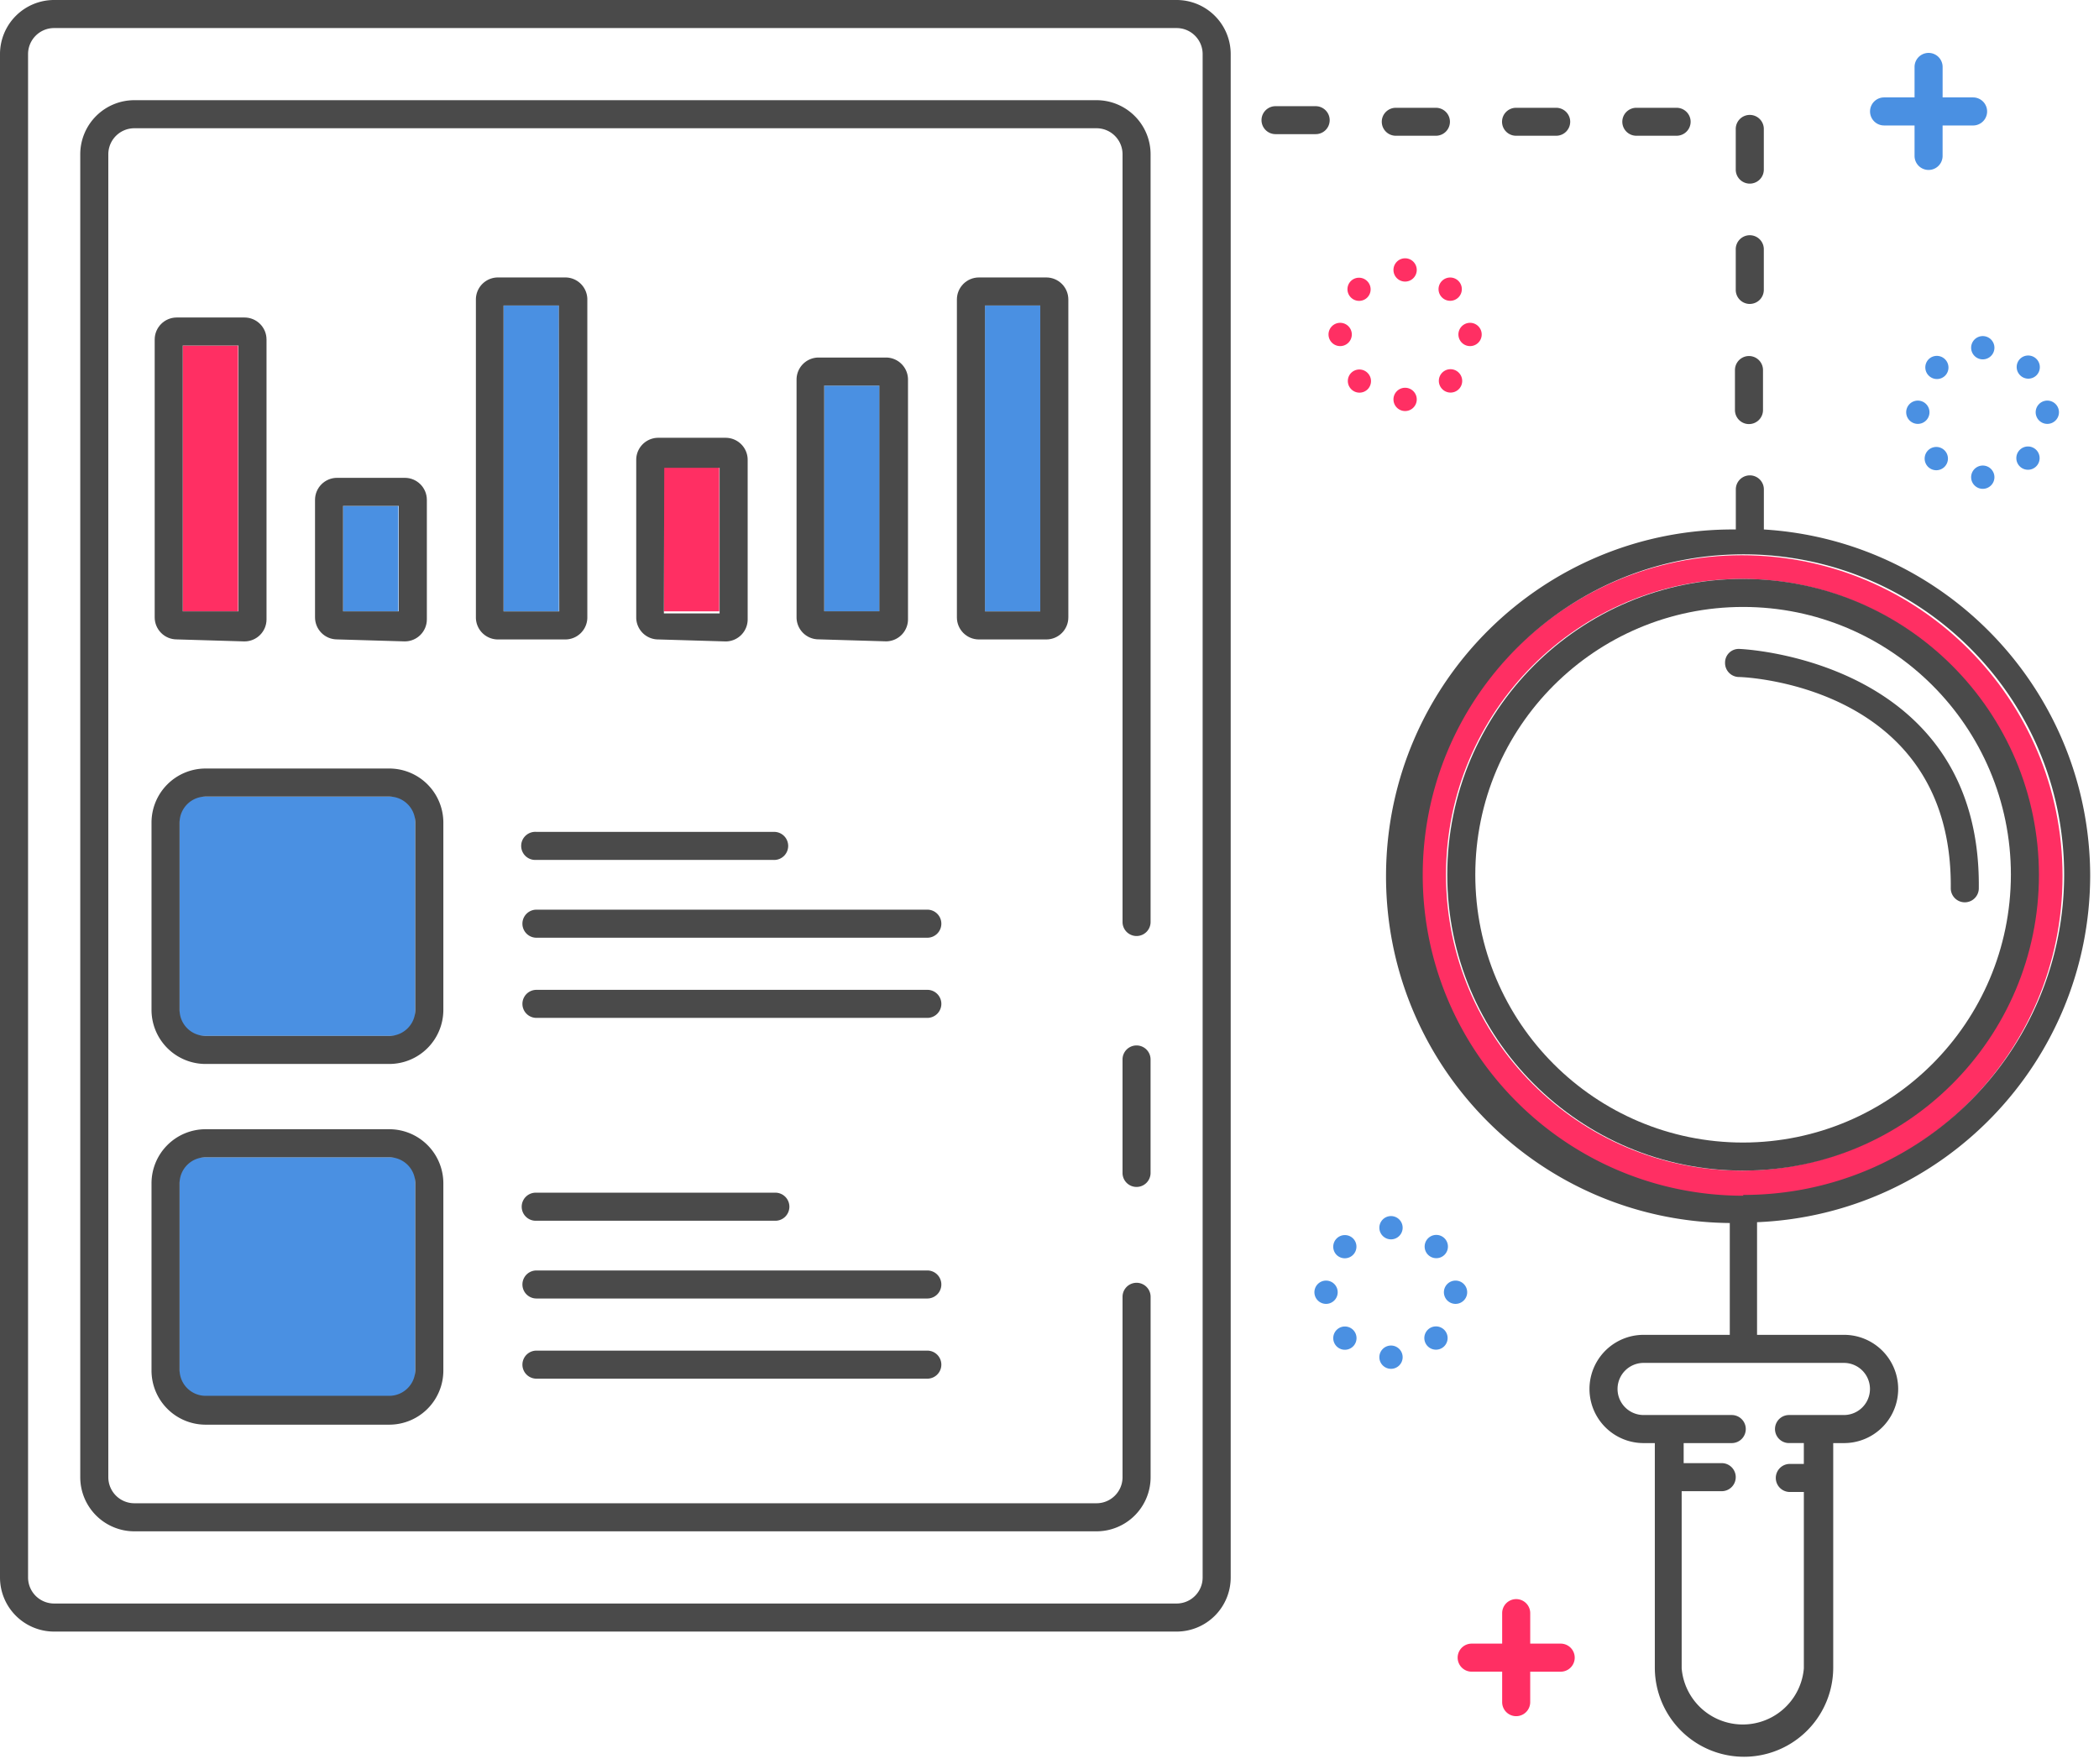
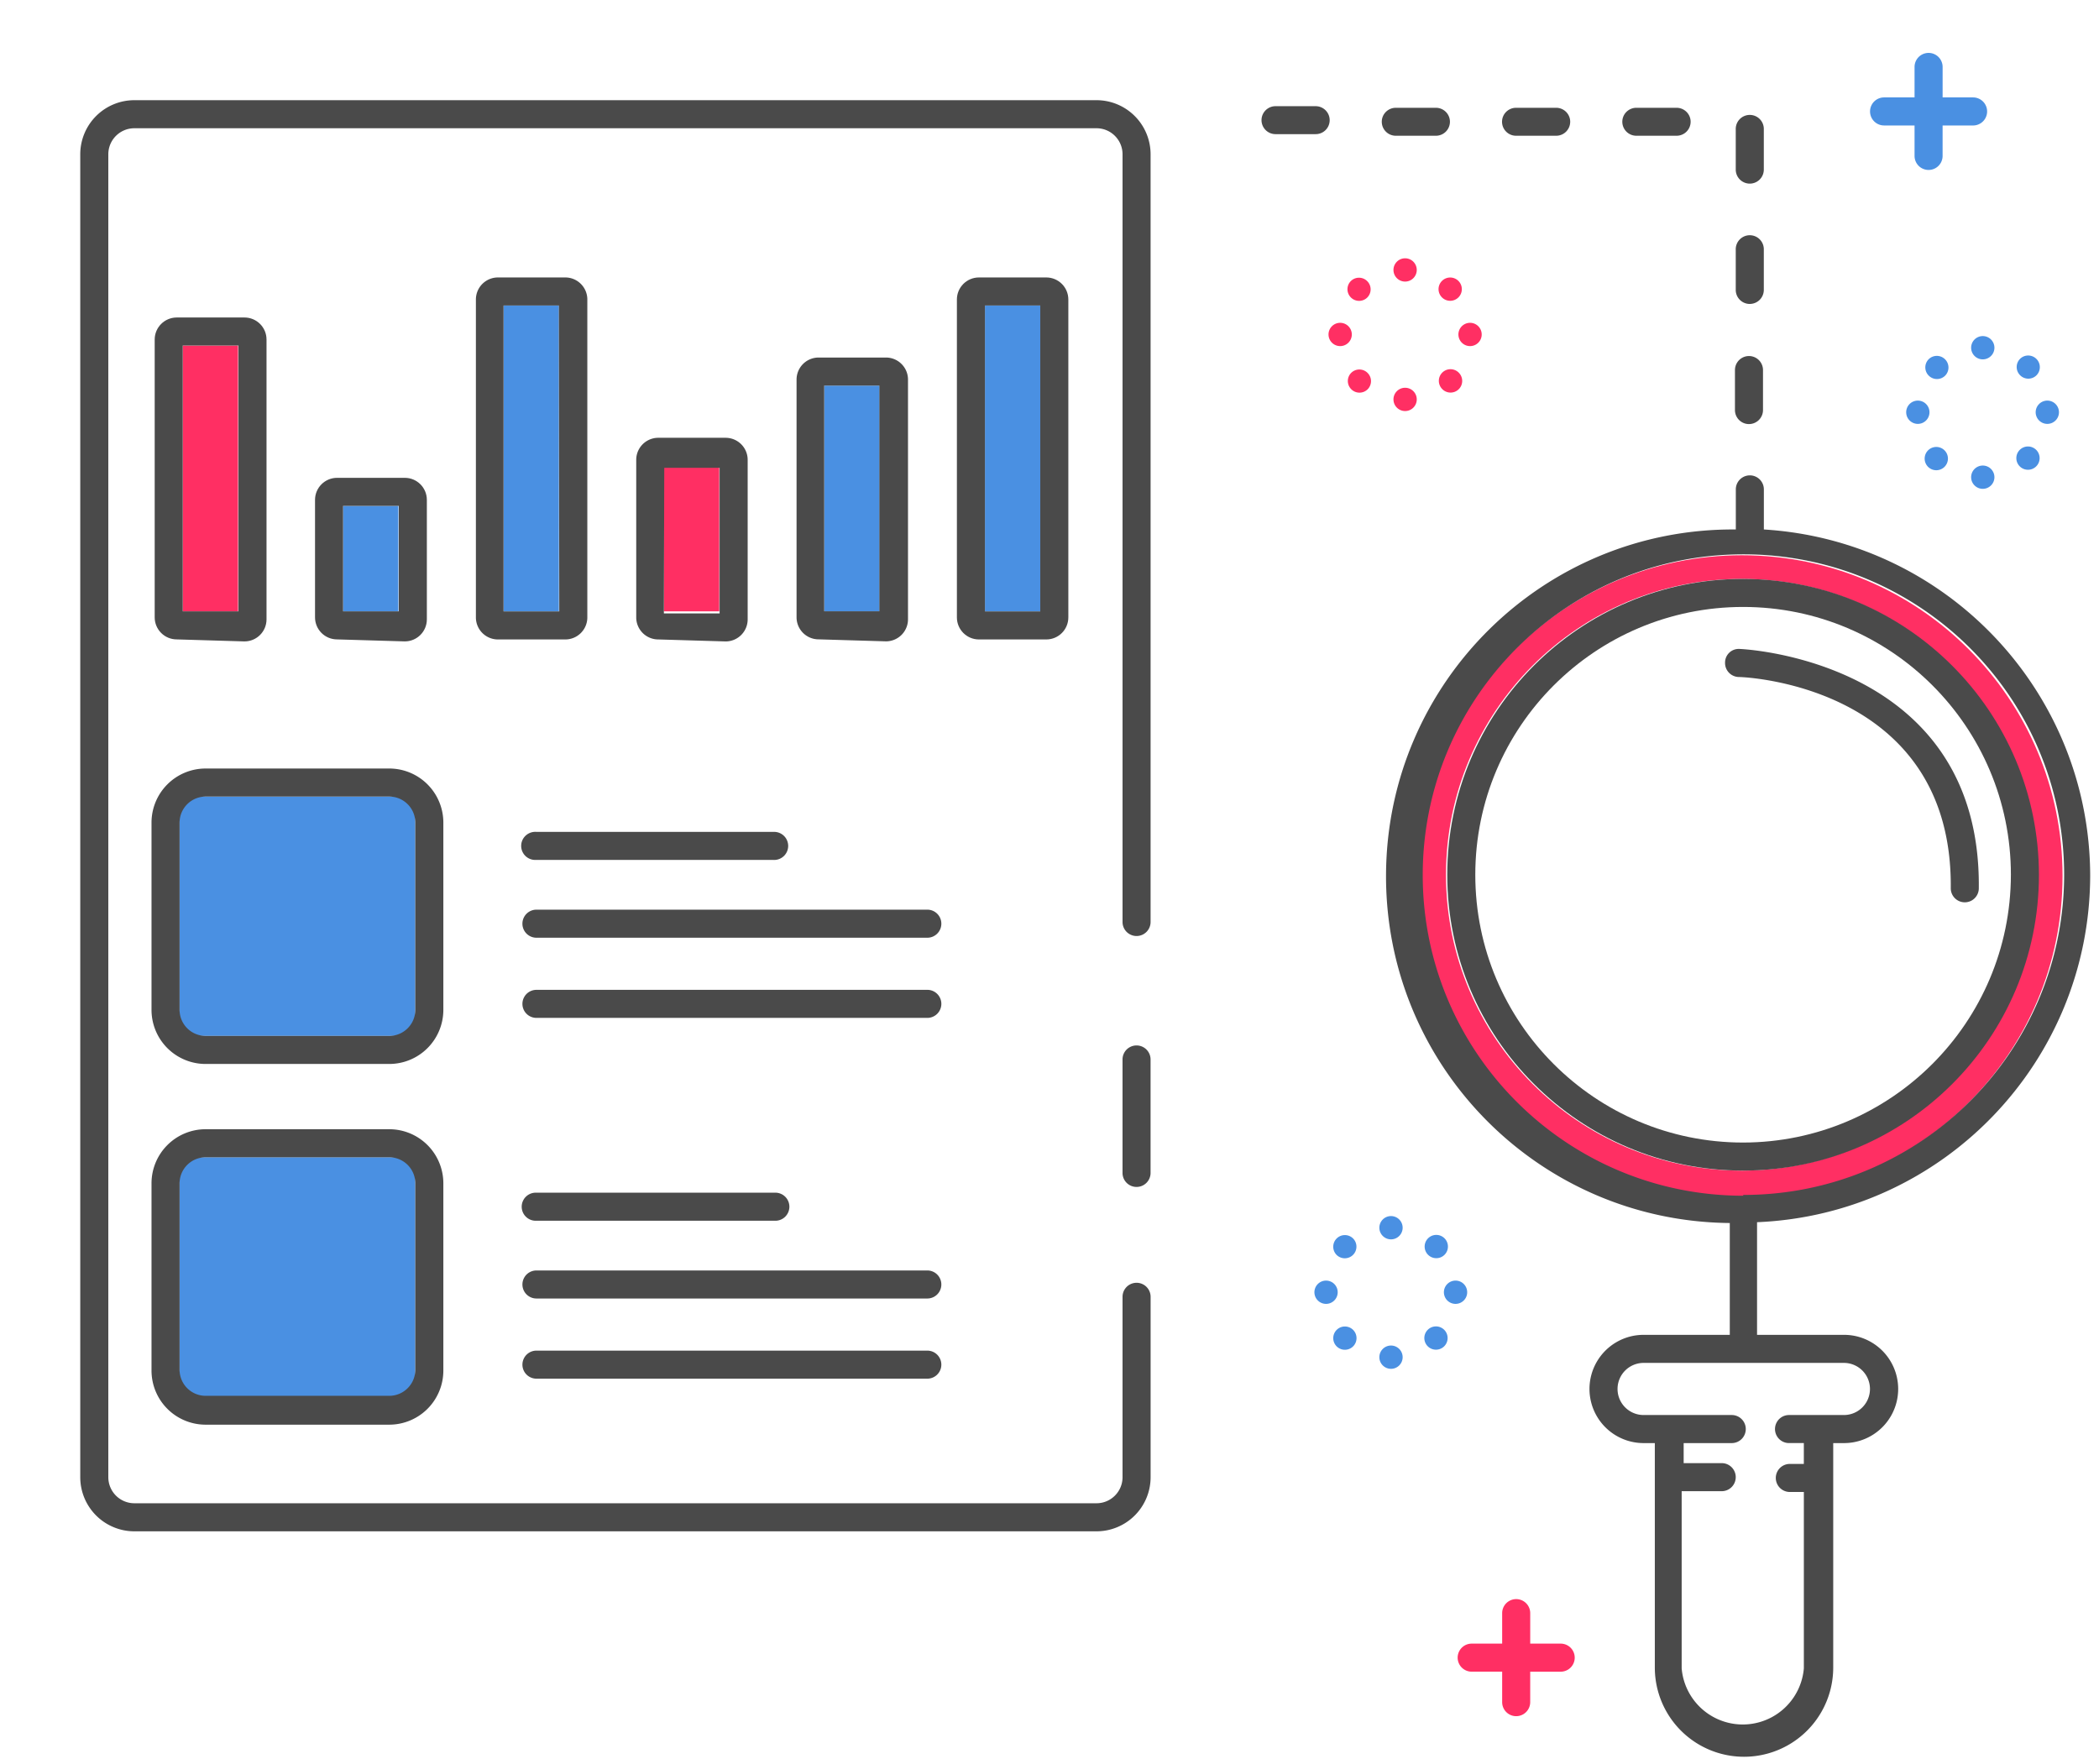
<svg xmlns="http://www.w3.org/2000/svg" width="119" height="100" viewBox="0 0 119 100">
  <g>
    <g>
      <g />
      <g />
      <g>
-         <path fill="#4a4a4a" d="M68.182 89.432c0 .816-.662 1.477-1.477 1.477H3.068a1.477 1.477 0 0 1-1.477-1.477V3.068c0-.816.661-1.477 1.477-1.477h63.637c.815 0 1.477.661 1.477 1.477zM66.705 0H3.068A3.068 3.068 0 0 0 0 3.068v86.364A3.068 3.068 0 0 0 3.068 92.5h63.637a3.068 3.068 0 0 0 3.068-3.068V3.068A3.068 3.068 0 0 0 66.705 0z" />
-       </g>
+         </g>
      <g>
        <path fill="#4a4a4a" d="M64.435 59.27a.795.795 0 0 0-.795.795v6.432a.795.795 0 1 0 1.59 0v-6.432a.795.795 0 0 0-.795-.795z" />
      </g>
      <g>
        <path fill="#4a4a4a" d="M62.164 5.68H7.618A3.068 3.068 0 0 0 4.55 8.748v75a3.068 3.068 0 0 0 3.068 3.068h54.546a3.068 3.068 0 0 0 3.068-3.068V73.521a.795.795 0 0 0-1.591 0v10.227c0 .816-.661 1.477-1.477 1.477H7.618a1.477 1.477 0 0 1-1.477-1.477v-75c0-.816.661-1.477 1.477-1.477h54.546c.816 0 1.477.661 1.477 1.477v43.523a.795.795 0 1 0 1.59 0V8.748a3.068 3.068 0 0 0-3.067-3.068z" />
      </g>
      <g>
        <path fill="#ff2f63" d="M10.36 19.59h3.136v15.068H10.36z" />
      </g>
      <g>
        <path fill="#4a4a4a" d="M10.36 19.59h3.16v15.07h-3.16zm3.5 16.774c.691 0 1.25-.56 1.25-1.25V19.25c0-.69-.559-1.25-1.25-1.25h-3.84c-.69 0-1.25.56-1.25 1.25V35c0 .69.56 1.25 1.25 1.25z" />
      </g>
      <g>
        <path fill="#4a90e2" d="M19.45 28.68h3.136v5.977H19.45z" />
      </g>
      <g>
        <path fill="#4a4a4a" d="M19.45 28.68h3.16v5.978h-3.16zm3.5 7.683c.691 0 1.25-.56 1.25-1.25V28.34c0-.69-.559-1.25-1.25-1.25h-3.84c-.69 0-1.25.56-1.25 1.25V35c0 .69.56 1.25 1.25 1.25z" />
      </g>
      <g>
        <path fill="#4a90e2" d="M28.55 17.32h3.136v17.34H28.55z" />
      </g>
      <g>
        <path fill="#4a4a4a" d="M31.707 34.662h-3.159V17.32h3.137zm.341-18.932H28.23a1.25 1.25 0 0 0-1.25 1.25v18.023a1.25 1.25 0 0 0 1.25 1.25h3.818c.69 0 1.25-.56 1.25-1.25V16.98c0-.69-.56-1.25-1.25-1.25z" />
      </g>
      <g>
        <path fill="#ff2f63" d="M37.64 26.41h3.136v8.25H37.64z" />
      </g>
      <g>
        <path fill="#4a4a4a" d="M37.66 26.523h3.137v8.253h-3.159zm3.478 9.842c.69 0 1.25-.56 1.25-1.25V26.07a1.25 1.25 0 0 0-1.25-1.25H37.32c-.69 0-1.25.56-1.25 1.25v8.932c0 .69.56 1.25 1.25 1.25z" />
      </g>
      <g>
        <path fill="#4a90e2" d="M46.73 21.86h3.136v12.795H46.73z" />
      </g>
      <g>
        <path fill="#4a4a4a" d="M46.728 21.86h3.127v12.796h-3.127zm3.5 14.5a1.25 1.25 0 0 0 1.25-1.25V21.52c0-.69-.56-1.25-1.25-1.25H46.41a1.25 1.25 0 0 0-1.25 1.25v13.477a1.25 1.25 0 0 0 1.25 1.25z" />
      </g>
      <g>
        <path fill="#4a90e2" d="M55.84 17.32h3.136v17.34H55.84z" />
      </g>
      <g>
        <path fill="#4a4a4a" d="M58.977 34.662h-3.136V17.32h3.136zM55.5 15.73c-.69 0-1.25.56-1.25 1.25v18.023c0 .69.56 1.25 1.25 1.25h3.818c.69 0 1.25-.56 1.25-1.25V16.98c0-.69-.56-1.25-1.25-1.25z" />
      </g>
      <g>
        <path fill="#4a90e2" d="M10.18 45.81a.65.65 0 0 1 .65-.65h12.064a.65.65 0 0 1 .65.65v12.268a.65.65 0 0 1-.65.65H10.83a.65.65 0 0 1-.65-.65z" />
      </g>
      <g>
        <path fill="#4a4a4a" d="M23.545 57.252c0 .816-.662 1.477-1.478 1.477H11.658a1.477 1.477 0 0 1-1.477-1.477V46.638a1.477 1.477 0 0 1 1.477-1.477h10.41c.815 0 1.477.661 1.477 1.477zm1.59-10.614a3.068 3.068 0 0 0-3.068-3.068H11.658a3.068 3.068 0 0 0-3.068 3.068v10.614a3.068 3.068 0 0 0 3.068 3.068h10.41a3.068 3.068 0 0 0 3.067-3.068z" />
      </g>
      <g>
        <path fill="#4a90e2" d="M10.18 66.26a.65.65 0 0 1 .65-.65h12.064a.65.65 0 0 1 .65.65v12.268a.65.65 0 0 1-.65.65H10.83a.65.65 0 0 1-.65-.65z" />
      </g>
      <g>
        <path fill="#4a4a4a" d="M23.545 77.656c0 .816-.662 1.478-1.478 1.478H11.658a1.477 1.477 0 0 1-1.477-1.478V67.088a1.477 1.477 0 0 1 1.477-1.477h10.41c.815 0 1.477.661 1.477 1.477zM22.067 64.02H11.658a3.068 3.068 0 0 0-3.068 3.068v10.614a3.068 3.068 0 0 0 3.068 3.068h10.41a3.068 3.068 0 0 0 3.067-3.068V67.088a3.068 3.068 0 0 0-3.068-3.068z" />
      </g>
      <g>
        <path fill="#4a4a4a" d="M29.807 47.37a.796.796 0 0 1 .607-.207h13.435a.796.796 0 1 1 0 1.59H30.346a.796.796 0 0 1-.54-1.383zm23.561 4.997c0 .44-.356.796-.795.796h-22.16a.795.795 0 0 1 0-1.591h22.16c.439 0 .795.356.795.795zm-.795 3.75a.795.795 0 0 1 0 1.591h-22.16a.795.795 0 0 1 0-1.59zm-22.16 13.091a.796.796 0 1 1 0-1.59h13.504a.796.796 0 1 1 0 1.59zm22.16 2.819a.795.795 0 0 1 0 1.59h-22.16a.795.795 0 0 1 0-1.59zm0 4.545a.795.795 0 0 1 0 1.59h-22.16a.795.795 0 0 1 0-1.59z" />
      </g>
      <g>
        <path fill="#4a4a4a" d="M98.619 36.791a.773.773 0 0 0-.819.773.795.795 0 0 0 .773.818c.5 0 12.136.568 12.023 11.978a.795.795 0 1 0 1.59 0c.137-12.978-13.431-13.569-13.567-13.569z" />
      </g>
      <g>
        <path fill="#ff2f63" d="M98.747 66.366c-9.26 0-16.768-7.509-16.768-16.772 0-9.264 7.507-16.773 16.768-16.773 9.26 0 16.768 7.51 16.768 16.773-.013 9.231-7.471 16.722-16.7 16.772zm18.187-16.704c0-10.042-8.14-18.182-18.182-18.182-10.042 0-18.182 8.14-18.182 18.182 0 10.041 8.14 18.182 18.182 18.182 10.041 0 18.182-8.14 18.182-18.182z" />
      </g>
      <g>
        <path fill="#4a4a4a" d="M98.842 67.79c-10.041 0-18.182-8.14-18.182-18.18 0-10.042 8.14-18.183 18.182-18.183 10.042 0 18.182 8.14 18.182 18.182-.025 10.033-8.172 18.149-18.205 18.136zm5.696 9.478a1.476 1.476 0 0 1 0 2.955h-3.112a.795.795 0 0 0 0 1.59h.84v1.182h-.794a.795.795 0 0 0 0 1.591h.795v10a3.476 3.476 0 0 1-6.927 0V84.541h2.27a.795.795 0 0 0 0-1.591h-2.157v-1.136h2.726a.795.795 0 0 0 0-1.591h-4.997a1.476 1.476 0 0 1 0-2.955zM100 30.018v-2.273a.795.795 0 0 0-1.59 0v2.273c-10.858-.094-19.736 8.631-19.83 19.489-.094 10.857 8.631 19.735 19.488 19.83v6.34h-4.886a3.068 3.068 0 1 0 0 6.137h.636V94.54a5.057 5.057 0 0 0 10.114 0V81.814h.614a3.068 3.068 0 0 0 0-6.137h-4.932v-6.386c10.535-.438 18.859-9.092 18.886-19.636-.016-10.403-8.117-19-18.5-19.637z" />
      </g>
      <g>
        <path fill="#4a4a4a" d="M83.64 49.593c0-8.385 6.798-15.183 15.183-15.183s15.182 6.798 15.182 15.183c-.013 8.38-6.803 15.17-15.182 15.182-8.385 0-15.183-6.797-15.183-15.182zm-1.59 0c0 9.263 7.51 16.772 16.773 16.772s16.772-7.509 16.772-16.772c-.012-9.258-7.514-16.76-16.772-16.773-9.264 0-16.773 7.51-16.773 16.773z" />
      </g>
      <g>
        <path fill="#4a4a4a" d="M85.952 7.696a.794.794 0 0 1-.796-.793c0-.437.356-.792.796-.792h2.273c.439 0 .795.355.795.792a.794.794 0 0 1-.795.793zm6.82 0a.795.795 0 0 1-.797-.793c0-.437.357-.792.797-.792h2.279c.44 0 .797.355.797.792a.795.795 0 0 1-.797.793zm-13.638 0a.794.794 0 0 1-.796-.793c0-.437.356-.792.796-.792h2.272c.44 0 .796.355.796.792a.794.794 0 0 1-.796.793zm-3.75-.884a.79.79 0 0 1-.796.793h-2.273a.794.794 0 0 1-.795-.793c0-.437.356-.792.795-.792h2.273c.44 0 .796.355.796.792zm23.772 3.597a.796.796 0 0 1-.75-.796V7.339a.796.796 0 1 1 1.591 0v2.274a.796.796 0 0 1-.84.796zm0 13.634a.795.795 0 0 1-.795-.794V20.98a.795.795 0 0 1 1.59 0v2.268a.795.795 0 0 1-.795.794zm0-6.812a.796.796 0 0 1-.75-.796V14.16a.796.796 0 1 1 1.591 0v2.274a.796.796 0 0 1-.84.796z" />
      </g>
      <g>
        <path fill="#4a90e2" d="M111.752 19.75a.66.66 0 1 1 1.318 0 .66.66 0 0 1-1.318 0zm0 7.34a.66.66 0 1 1 1.318 0 .66.66 0 0 1-1.318 0zm3.659-3.682a.66.66 0 1 1 1.318 0 .66.66 0 0 1-1.318 0zm-7.341 0a.66.66 0 1 1 1.318 0 .66.66 0 0 1-1.318 0zm6.457-2.134a.657.657 0 0 1-.004-.928.657.657 0 0 1 .929.003.657.657 0 0 1 .003.929.657.657 0 0 1-.928-.004zm-5.197 5.212a.66.66 0 1 1 .932-.933.66.66 0 0 1-.932.933zm5.203-.022a.66.66 0 1 1 .932-.932.66.66 0 0 1-.932.932zm-5.186-5.169a.657.657 0 0 1-.004-.928.657.657 0 0 1 .929.003.657.657 0 0 1 .003.929.657.657 0 0 1-.928-.004z" />
      </g>
      <g>
        <path fill="#ff2f63" d="M79.002 15.34a.66.66 0 1 1 1.318 0 .66.66 0 0 1-1.318 0zm0 7.34a.66.66 0 1 1 1.318 0 .66.66 0 0 1-1.318 0zm3.682-3.682a.66.66 0 1 1 1.318 0 .66.66 0 0 1-1.318 0zm-7.364 0a.66.66 0 1 1 1.318 0 .66.66 0 0 1-1.318 0zm6.456-2.113a.66.66 0 1 1 .932-.932.66.66 0 0 1-.932.932zm-5.168 5.182a.657.657 0 0 1-.003-.929.657.657 0 0 1 .928.004.657.657 0 0 1 .004.928.657.657 0 0 1-.929-.003zm5.189.02a.66.66 0 1 1 .932-.931.66.66 0 0 1-.932.932zm-5.21-5.223a.657.657 0 0 1-.003-.929.657.657 0 0 1 .928.004.657.657 0 0 1 .004.928.657.657 0 0 1-.929-.003z" />
      </g>
      <g>
        <path fill="#4a90e2" d="M78.202 69.64a.66.66 0 1 1 1.318 0 .66.66 0 0 1-1.318 0zm0 7.34a.66.66 0 1 1 1.318 0 .66.66 0 0 1-1.318 0zm3.659-3.682a.66.66 0 1 1 1.318 0 .66.66 0 0 1-1.318 0zm-7.341 0a.66.66 0 1 1 1.318 0 .66.66 0 0 1-1.318 0zm6.468-2.135a.66.66 0 1 1 .932-.932.66.66 0 0 1-.932.932zm-5.182 5.192a.66.66 0 1 1 .932-.932.66.66 0 0 1-.932.932zm5.164-.005a.66.66 0 1 1 .932-.932.66.66 0 0 1-.932.932zm-5.17-5.182a.66.66 0 1 1 .933-.932.66.66 0 0 1-.932.932z" />
      </g>
      <g>
        <path fill="#ff2f63" d="M88.48 93.183h-1.726v-1.728a.795.795 0 0 0-1.591 0v1.728h-1.728a.795.795 0 1 0 0 1.59h1.728v1.728a.795.795 0 1 0 1.59 0v-1.727h1.728a.795.795 0 0 0 0-1.591z" />
      </g>
      <g>
        <path fill="#4a90e2" d="M106.815 7.114h1.728V8.84a.795.795 0 1 0 1.59 0V7.114h1.728a.795.795 0 0 0 0-1.591h-1.727V3.795a.795.795 0 0 0-1.591 0v1.728h-1.728a.795.795 0 1 0 0 1.59z" />
      </g>
    </g>
  </g>
</svg>